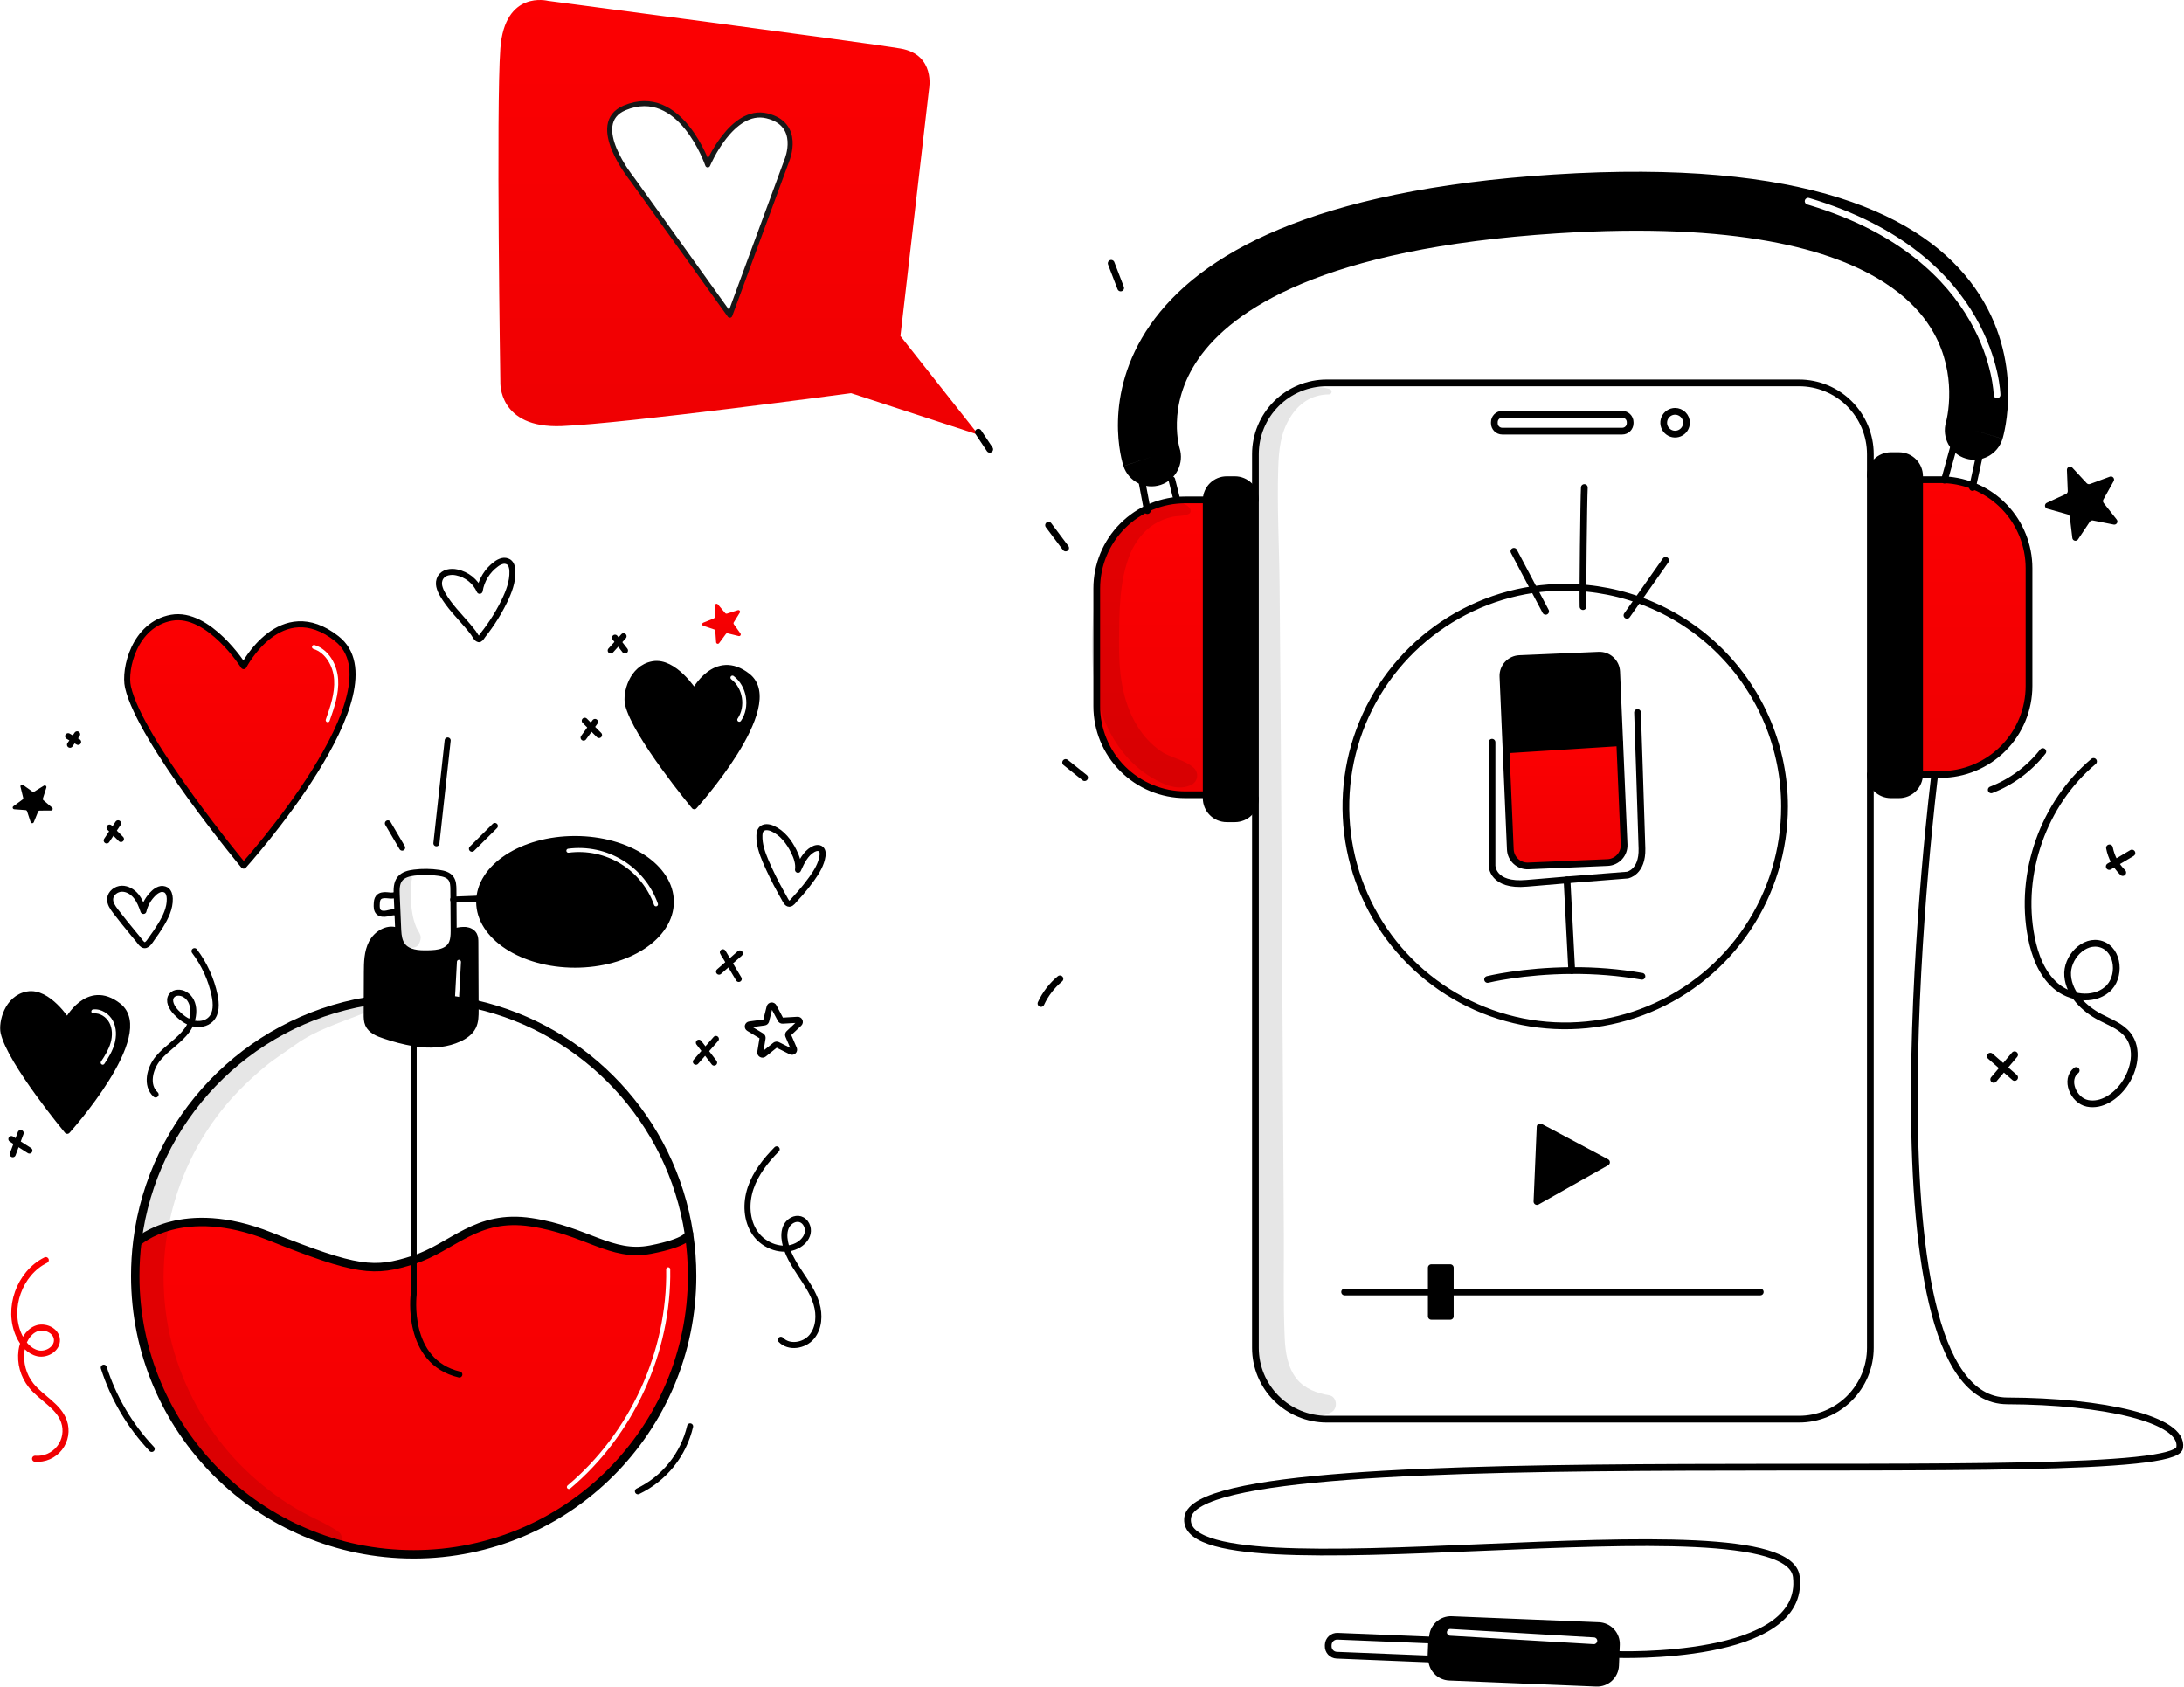
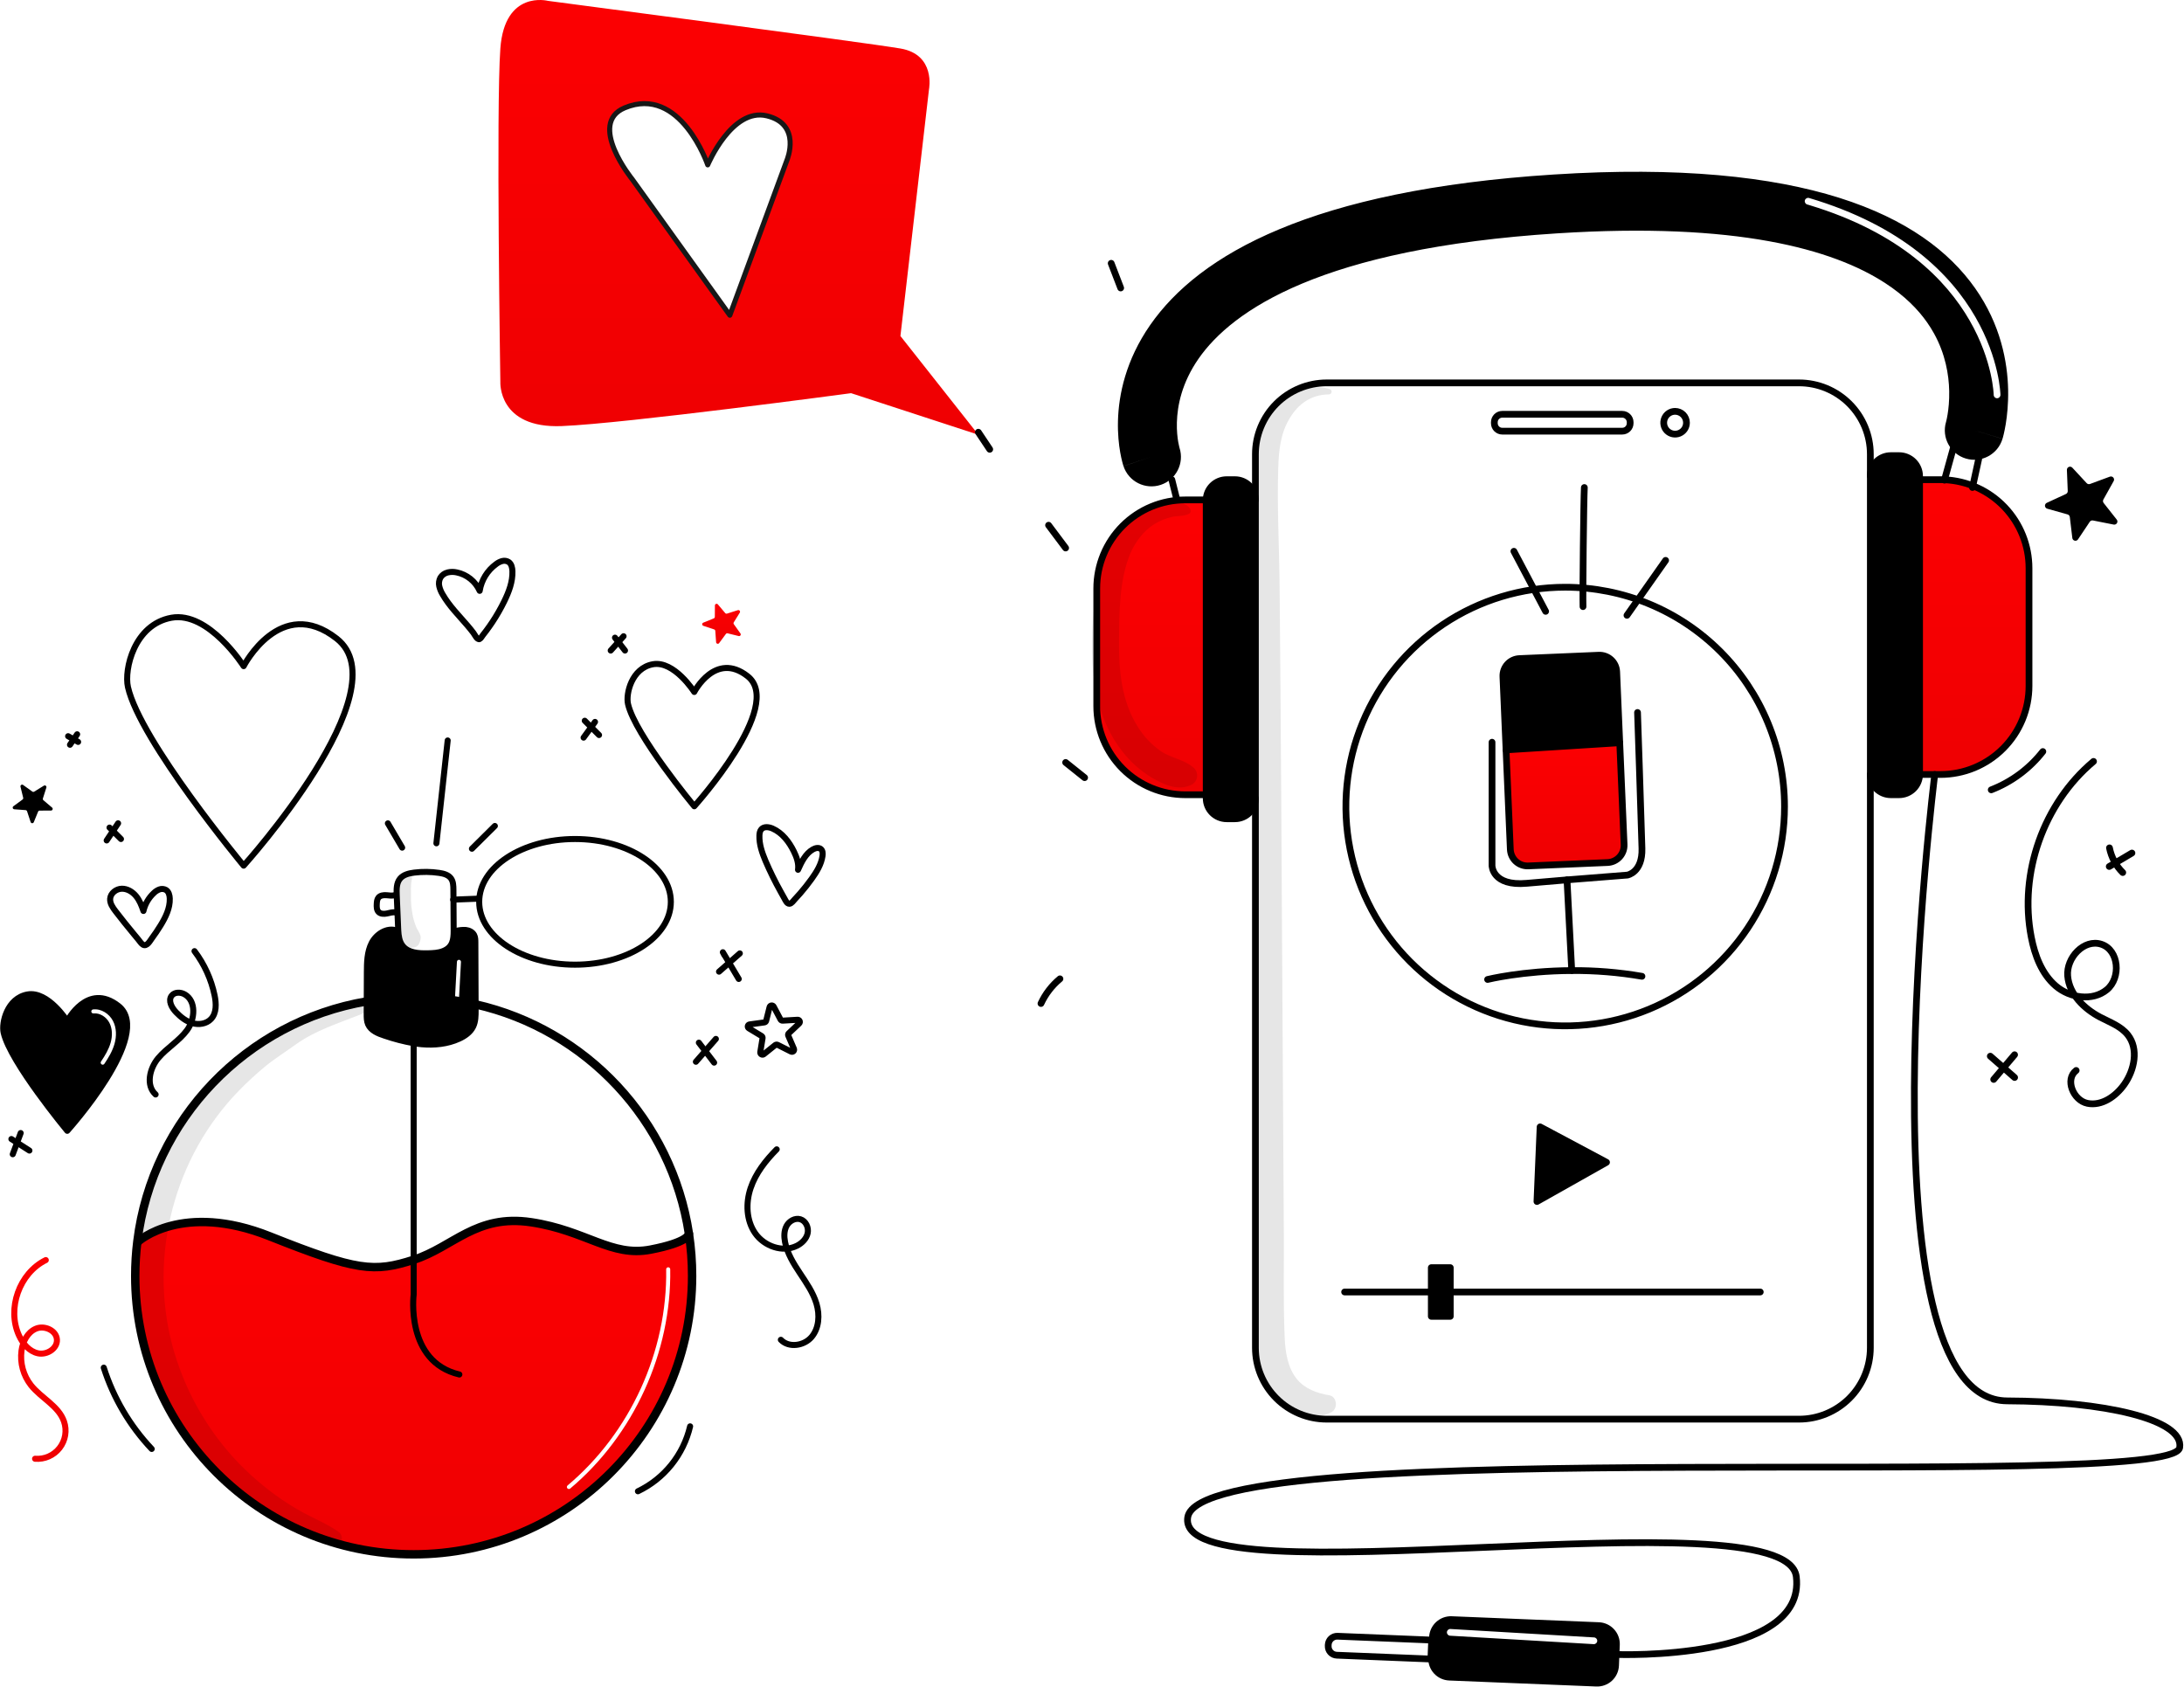
<svg xmlns="http://www.w3.org/2000/svg" width="1297" height="1002" viewBox="0 0 1297 1002" fill="none">
  <path d="M534.731 199.537L581.024 258.167L505.424 233.48C505.424 233.48 371.716 251.48 333.653 253.02C295.59 254.56 297.141 226.792 297.141 226.792C297.141 226.792 294.573 63.774 297.141 28.803C299.709 -6.168 325.424 0.51 325.424 0.51C325.424 0.51 513.653 25.197 534.734 28.803C555.815 32.409 551.706 52.966 551.706 52.966L534.731 199.537ZM467.369 95.018C467.369 95.018 476.232 73.795 455.413 68.79C434.594 63.785 420.29 97.914 420.29 97.914C420.29 97.914 404.061 50.214 370.97 64.047C348.57 73.413 375.483 106.482 375.483 106.482L433.425 187.199L467.369 95.018Z" fill="url(#paint0_linear_2010_6274)" />
  <path d="M420.29 97.912C420.29 97.912 434.584 63.772 455.413 68.787C476.242 73.803 467.369 95.016 467.369 95.016L433.425 187.197L375.483 106.48C375.483 106.48 348.567 73.411 370.97 64.045C404.061 50.21 420.29 97.912 420.29 97.912Z" stroke="#171717" stroke-width="3" stroke-linecap="round" stroke-linejoin="round" />
  <path fill-rule="evenodd" clip-rule="evenodd" d="M266.902 737.871C260.203 741.724 253.483 745.588 245.663 748.1C222.201 755.638 212.21 754.883 160.205 734.16C108.199 713.437 82.163 737.171 82.163 737.171L81.586 737.099C80.736 743.921 80.311 750.79 80.312 757.665C80.312 848.985 154.341 923.015 245.661 923.015C336.982 923.015 411.012 848.985 411.012 757.665C411.016 749.295 410.387 740.937 409.13 732.662C409.13 733.151 408.538 737.781 386.33 742.072C372.933 744.66 362.426 740.611 349.778 735.737C340.267 732.072 329.545 727.941 315.473 725.813C293.615 722.508 280.3 730.166 266.902 737.871ZM398.02 753.737C398.009 753.074 397.463 752.545 396.799 752.556C396.136 752.566 395.607 753.113 395.618 753.776C396.406 802.368 374.286 850.856 337.075 882.111C336.567 882.538 336.501 883.296 336.928 883.804C337.355 884.312 338.112 884.377 338.621 883.951C376.385 852.23 398.819 803.052 398.02 753.737Z" fill="url(#paint1_linear_2010_6274)" />
-   <path fill-rule="evenodd" clip-rule="evenodd" d="M144.693 514.045C144.693 514.045 238.856 409.712 199.951 379.216C166.572 353.037 144.696 395.572 144.696 395.572C144.696 395.572 123.919 362.858 101.816 366.835C79.712 370.813 73.609 397.523 75.988 408.023C83.244 440.041 144.693 514.045 144.693 514.045ZM186.834 383.049C186.201 382.852 185.527 383.204 185.33 383.838C185.132 384.471 185.484 385.145 186.118 385.342C193.381 387.612 197.907 395.615 198.418 403.587C198.93 411.571 196.248 419.416 193.493 427.27C193.274 427.897 193.603 428.582 194.229 428.801C194.855 429.021 195.541 428.691 195.76 428.065C198.487 420.289 201.364 411.985 200.816 403.433C200.267 394.87 195.38 385.72 186.834 383.049Z" fill="url(#paint2_linear_2010_6274)" />
  <path d="M282.454 599.8C282.47 603.172 282.446 606.687 280.948 609.707C279.283 613.055 275.999 615.321 272.596 616.866C265.732 619.998 257.964 620.774 250.452 620.102C248.851 619.958 247.249 619.749 245.663 619.493V592.313C258.037 592.304 270.372 593.682 282.438 596.42C282.446 597.55 282.446 598.671 282.454 599.8Z" fill="black" />
  <path d="M245.663 592.313V619.493C239.818 618.449 234.062 616.958 228.445 615.032C224.537 613.759 220.244 612.029 218.603 608.265C217.778 606.367 217.77 604.229 217.778 602.164C217.786 599.657 217.796 597.154 217.81 594.655C227.012 593.094 236.33 592.31 245.663 592.313Z" fill="black" />
  <path d="M409.132 732.661C410.389 740.936 411.018 749.293 411.014 757.663C411.014 848.983 336.984 923.014 245.663 923.014C154.343 923.014 80.312 848.983 80.312 757.663C80.311 750.788 80.736 743.919 81.586 737.097C90.564 664.661 146.399 606.76 217.81 594.651C239.262 591.021 261.217 591.622 282.439 596.421C348.092 611.325 398.905 665.31 409.132 732.62" stroke="black" stroke-width="5" stroke-linecap="round" stroke-linejoin="round" />
  <path d="M144.696 514.048C144.696 514.048 238.86 409.714 199.954 379.218C166.572 353.037 144.696 395.573 144.696 395.573C144.696 395.573 123.919 362.854 101.816 366.836C79.713 370.818 73.609 397.525 75.988 408.024C83.244 440.042 144.696 514.048 144.696 514.048Z" stroke="black" stroke-width="3.583" stroke-linecap="round" stroke-linejoin="round" />
  <path d="M398.385 535.549C398.385 556.155 372.907 572.861 341.484 572.861C310.061 572.861 284.576 556.155 284.576 535.549C284.576 514.943 310.054 498.238 341.484 498.238C372.915 498.238 398.385 514.944 398.385 535.549Z" stroke="black" stroke-width="3.583" stroke-linecap="round" stroke-linejoin="round" />
  <path d="M82.163 737.17C82.163 737.17 108.199 713.435 160.205 734.159C212.21 754.882 222.198 755.637 245.663 748.104C269.128 740.572 282.686 720.859 315.472 725.817C348.259 730.774 362.86 746.603 386.331 742.07C408.538 737.779 409.131 733.149 409.131 732.66V732.62" stroke="black" stroke-width="5" stroke-linecap="round" stroke-linejoin="round" />
  <path d="M245.663 578.793V768.73C245.663 768.73 240.577 808.588 272.796 816.22" stroke="black" stroke-width="3.583" stroke-linecap="round" stroke-linejoin="round" />
  <path d="M39.942 671.511C39.942 671.511 91.725 614.139 70.326 597.359C51.971 582.967 39.942 606.36 39.942 606.36C39.942 606.36 28.514 588.365 16.357 590.551C4.199 592.738 0.852 607.425 2.158 613.207C6.146 630.813 39.942 671.511 39.942 671.511Z" stroke="black" stroke-width="3.583" stroke-linecap="round" stroke-linejoin="round" />
  <path d="M412.303 478.784C412.303 478.784 466.239 419.017 443.96 401.542C424.836 386.55 412.303 410.912 412.303 410.912C412.303 410.912 400.402 392.172 387.74 394.454C375.079 396.737 371.588 412.033 372.949 418.047C377.098 436.387 412.303 478.784 412.303 478.784Z" stroke="black" stroke-width="3.583" stroke-linecap="round" stroke-linejoin="round" />
  <path d="M269.305 534.233C269.288 532.271 269.28 530.309 269.264 528.347C269.248 525.976 269.177 523.43 267.75 521.531C266.173 519.45 263.386 518.744 260.807 518.36C255.898 517.637 250.914 517.578 245.99 518.184C242.874 518.577 239.527 519.377 237.542 521.812C235.412 524.422 235.452 528.123 235.598 531.486C235.742 534.923 235.889 538.358 236.038 541.793C236.166 544.9 236.297 548.011 236.431 551.123C236.447 551.579 236.471 552.052 236.498 552.516C236.683 555.776 237.123 559.123 239.117 561.662C242.416 565.85 248.535 566.221 253.867 566.114C257.047 566.047 260.304 565.939 263.254 564.737C268.892 562.447 269.412 557.906 269.422 552.853C269.422 552.044 269.414 551.227 269.406 550.402L269.305 534.233Z" stroke="black" stroke-width="3.583" stroke-linecap="round" stroke-linejoin="round" />
  <path d="M234.62 531.527C232.994 532.088 231.224 531.736 229.511 531.608C227.797 531.48 225.859 531.688 224.77 533.009C223.913 534.05 223.809 535.5 223.745 536.837C223.665 538.479 223.657 540.32 224.786 541.522C225.987 542.796 228.004 542.811 229.727 542.475C231.45 542.139 233.187 541.514 234.909 541.842" stroke="black" stroke-width="3.583" stroke-linecap="round" stroke-linejoin="round" />
  <path d="M269.113 534.24C269.18 534.24 269.241 534.232 269.305 534.232L283.544 533.68" stroke="black" stroke-width="3.583" stroke-linecap="round" stroke-linejoin="round" />
  <path d="M235.525 552.551C229.847 550.607 223.512 554.593 220.749 559.926C217.986 565.259 217.898 571.515 217.874 577.521C217.85 583.231 217.828 588.94 217.807 594.651C217.791 597.15 217.781 599.652 217.775 602.161C217.767 604.226 217.775 606.365 218.6 608.262C220.242 612.026 224.535 613.756 228.443 615.029C234.06 616.954 239.816 618.445 245.661 619.489C247.247 619.745 248.848 619.954 250.45 620.098C257.959 620.769 265.73 619.994 272.593 616.862C275.997 615.317 279.28 613.051 280.946 609.703C282.444 606.686 282.468 603.168 282.452 599.797C282.444 598.667 282.444 597.546 282.436 596.417C282.387 584.139 282.34 571.86 282.291 559.578C282.283 558.097 282.259 556.561 281.579 555.253C280.65 553.476 278.639 552.483 276.654 552.258C274.654 552.136 272.646 552.339 270.711 552.862" stroke="black" stroke-width="3.583" stroke-linecap="round" stroke-linejoin="round" />
-   <path fill-rule="evenodd" clip-rule="evenodd" d="M412.303 478.79C412.303 478.79 466.24 419.023 443.961 401.548C424.836 386.557 412.301 410.919 412.301 410.919C412.301 410.919 400.4 392.189 387.739 394.461C375.078 396.733 371.586 412.04 372.948 418.054C377.098 436.393 412.303 478.79 412.303 478.79ZM435.703 401.456C435.174 401.055 434.42 401.159 434.02 401.688C433.619 402.216 433.723 402.97 434.251 403.37C441.163 408.61 442.94 419.574 438.037 426.729C437.662 427.276 437.802 428.024 438.349 428.399C438.896 428.774 439.644 428.635 440.018 428.088C445.647 419.875 443.637 407.47 435.703 401.456Z" fill="black" />
-   <path fill-rule="evenodd" clip-rule="evenodd" d="M398.385 535.549C398.385 514.944 372.91 498.238 341.484 498.238C310.051 498.238 284.576 514.943 284.576 535.549C284.576 556.155 310.061 572.861 341.484 572.861C372.907 572.861 398.385 556.155 398.385 535.549ZM337.702 506.372C348.437 504.957 359.332 507.269 368.566 512.923C377.8 518.577 384.813 527.229 388.434 537.433C388.656 538.059 389.342 538.385 389.967 538.164C390.593 537.942 390.919 537.256 390.697 536.63C386.894 525.907 379.523 516.815 369.82 510.874C360.117 504.934 348.668 502.503 337.388 503.99C336.731 504.077 336.268 504.68 336.354 505.338C336.441 505.995 337.044 506.459 337.702 506.372Z" fill="black" />
  <path fill-rule="evenodd" clip-rule="evenodd" d="M217.81 594.651C227.013 593.091 236.33 592.308 245.664 592.312C253.854 592.306 262.028 592.907 270.118 594.108L271.363 571.099C271.398 570.437 271.964 569.929 272.626 569.965C273.289 570.001 273.797 570.567 273.762 571.229L272.503 594.481C275.833 595.024 279.147 595.671 282.442 596.418C282.394 584.135 282.346 571.856 282.298 559.58C282.29 558.098 282.266 556.56 281.585 555.255C280.656 553.477 278.646 552.484 276.66 552.26C274.66 552.137 272.653 552.341 270.718 552.863L269.42 552.855C269.411 557.908 268.891 562.449 263.252 564.74C260.302 565.941 257.045 566.05 253.866 566.117C248.533 566.223 242.415 565.853 239.116 561.664C237.122 559.126 236.681 555.778 236.497 552.518L235.528 552.551C229.85 550.606 223.515 554.6 220.752 559.926C217.989 565.251 217.901 571.514 217.877 577.521C217.849 583.23 217.826 588.94 217.81 594.651Z" fill="black" />
  <path fill-rule="evenodd" clip-rule="evenodd" d="M39.942 671.51C39.942 671.51 91.725 614.135 70.326 597.357C51.971 582.964 39.942 606.361 39.942 606.361C39.942 606.361 28.514 588.358 16.357 590.553C4.2 592.747 0.852 607.426 2.158 613.208C6.146 630.813 39.942 671.51 39.942 671.51ZM67.082 606.24C64.887 602.05 60.198 598.895 55.291 599.428C54.631 599.499 54.155 600.092 54.226 600.752C54.298 601.411 54.891 601.887 55.55 601.816C59.279 601.411 63.119 603.85 64.954 607.354C66.786 610.854 66.832 615.182 65.711 619.163C64.587 623.15 62.404 626.8 59.994 630.386C59.623 630.936 59.77 631.683 60.321 632.053C60.871 632.423 61.617 632.277 61.987 631.726C64.423 628.102 66.79 624.188 68.022 619.815C69.257 615.435 69.279 610.437 67.082 606.24Z" fill="black" />
  <path d="M90.09 860.434C77.102 846.685 67.373 830.188 61.626 812.168" stroke="black" stroke-width="3.583" stroke-linecap="round" stroke-linejoin="round" />
  <path d="M378.839 885.571C386.558 881.87 393.349 876.486 398.713 869.815C404.077 863.143 407.877 855.353 409.833 847.02" stroke="black" stroke-width="3.583" stroke-linecap="round" stroke-linejoin="round" />
  <path d="M461.251 682.523C454.693 689.172 448.736 696.72 445.758 705.571C442.779 714.422 443.165 724.783 448.527 732.429C453.888 740.076 464.789 743.965 473.161 739.829C476.232 738.312 478.924 735.653 479.637 732.302C480.349 728.952 478.564 725.011 475.279 724.03C472.15 723.095 468.684 725.093 467.124 727.962C465.565 730.831 465.576 734.311 466.193 737.518C467.499 744.302 471.251 750.332 475.073 756.09C478.896 761.847 482.918 767.627 484.894 774.247C486.87 780.867 486.45 788.632 482.007 793.922C477.564 799.212 468.491 800.614 463.72 795.617" stroke="black" stroke-width="3.583" stroke-linecap="round" stroke-linejoin="round" />
  <path d="M424.093 631.026L415.029 619.172" stroke="black" stroke-width="3.583" stroke-linecap="round" stroke-linejoin="round" />
  <path d="M413.261 630.511L425.135 616.945" stroke="black" stroke-width="3.583" stroke-linecap="round" stroke-linejoin="round" />
  <path d="M438.713 581.337L429.282 565.473L430.205 567.22" stroke="black" stroke-width="3.583" stroke-linecap="round" stroke-linejoin="round" />
  <path d="M427.007 577.002L439.355 566.16" stroke="black" stroke-width="3.583" stroke-linecap="round" stroke-linejoin="round" />
  <path d="M17.463 683.247L6.762 676.402" stroke="black" stroke-width="3.583" stroke-linecap="round" stroke-linejoin="round" />
  <path d="M7.578 685.424L12.283 672.844" stroke="black" stroke-width="3.583" stroke-linecap="round" stroke-linejoin="round" />
  <path d="M115.511 564.824C121.385 572.601 125.463 581.582 127.451 591.123C128.456 595.969 128.686 601.636 125.256 605.203C122.532 608.034 118.077 608.684 114.299 607.606C110.521 606.528 107.326 603.98 104.598 601.155C102.005 598.473 99.674 594.229 101.948 591.273C103.692 589.008 107.285 589.076 109.752 590.519C116.645 594.552 115.832 605.257 111.115 611.701C106.398 618.145 99.11 622.256 93.962 628.358C88.814 634.459 86.487 644.583 92.411 649.938" stroke="black" stroke-width="3.583" stroke-linecap="round" stroke-linejoin="round" />
  <path d="M280.263 504.005L293.881 490.488" stroke="black" stroke-width="3.583" stroke-linecap="round" stroke-linejoin="round" />
  <path d="M259.168 500.777L265.866 439.715" stroke="black" stroke-width="3.583" stroke-linecap="round" stroke-linejoin="round" />
  <path d="M238.829 503.352L230.353 488.938" stroke="black" stroke-width="3.583" stroke-linecap="round" stroke-linejoin="round" />
  <path d="M355.746 436.485L347.268 428.004" stroke="black" stroke-width="3.583" stroke-linecap="round" stroke-linejoin="round" />
  <path d="M346.572 438.031L353.355 428.703" stroke="black" stroke-width="3.583" stroke-linecap="round" stroke-linejoin="round" />
  <path d="M371.159 386.307L365.223 378.676" stroke="black" stroke-width="3.583" stroke-linecap="round" stroke-linejoin="round" />
  <path d="M362.679 386.307L370.311 377.828" stroke="black" stroke-width="3.583" stroke-linecap="round" stroke-linejoin="round" />
  <path d="M71.831 498.236L65.046 491.453" stroke="black" stroke-width="3.583" stroke-linecap="round" stroke-linejoin="round" />
  <path d="M63.352 499.082L70.136 488.906" stroke="black" stroke-width="3.583" stroke-linecap="round" stroke-linejoin="round" />
  <path d="M46.393 440.575L40.457 437.184" stroke="black" stroke-width="3.583" stroke-linecap="round" stroke-linejoin="round" />
  <path d="M41.566 442.259L45.815 436.047" stroke="black" stroke-width="3.583" stroke-linecap="round" stroke-linejoin="round" />
  <path d="M482.04 521.853C484.987 517.747 487.734 513.285 488.46 508.284C488.669 506.849 488.622 505.179 487.534 504.221C486.26 503.098 484.242 503.557 482.763 504.397C478.338 506.909 475.996 511.859 473.921 516.504C474.447 512.75 473.112 508.986 471.434 505.588C468.637 499.924 464.558 494.555 458.777 492.008C456.607 491.051 453.731 490.667 452.147 492.433C451.246 493.438 451.033 494.876 450.992 496.225C450.831 501.44 452.614 506.51 454.641 511.317C457.31 517.525 460.296 523.592 463.586 529.494C464.38 530.943 465.184 532.387 465.999 533.826C466.573 534.844 467.357 536.67 468.767 536.683C470.041 536.694 471.239 534.85 472.027 534.013C473.128 532.845 474.204 531.654 475.258 530.44C477.648 527.687 479.909 524.824 482.04 521.853Z" stroke="black" stroke-width="3.583" stroke-linecap="round" stroke-linejoin="round" />
  <path d="M299.477 357.049C302.211 351.463 304.506 345.441 304.313 339.225C304.25 337.168 303.77 334.882 302.067 333.727C301.498 333.376 300.863 333.146 300.201 333.05C299.539 332.955 298.864 332.996 298.219 333.172C296.931 333.531 295.724 334.137 294.666 334.955C289.424 338.752 285.899 344.471 284.864 350.86C283.621 348.085 281.737 345.646 279.366 343.742C276.996 341.838 274.207 340.525 271.229 339.911C269.45 339.512 267.604 339.522 265.829 339.941C264.043 340.373 262.498 341.491 261.528 343.052C260.701 344.621 260.466 346.436 260.869 348.163C261.275 349.876 261.954 351.511 262.88 353.008C266.773 359.8 272.374 365.353 277.429 371.254C278.718 372.759 279.977 374.289 281.17 375.873C281.892 376.832 283.397 380.092 284.784 379.515C285.506 379.214 286.326 377.705 286.812 377.094C287.453 376.289 288.083 375.474 288.701 374.649C289.979 372.944 291.208 371.204 292.388 369.427C295.018 365.459 297.385 361.325 299.477 357.049Z" stroke="black" stroke-width="3.583" stroke-linecap="round" stroke-linejoin="round" />
  <path d="M95.319 549.626C98.32 544.747 101 539.337 100.822 533.612C100.762 531.677 100.232 529.539 98.599 528.497C98.009 528.158 97.351 527.953 96.672 527.897C95.994 527.841 95.311 527.935 94.673 528.173C93.399 528.658 92.244 529.409 91.285 530.377C88.251 533.225 86.128 536.906 85.183 540.958C84.125 537.827 82.897 534.681 80.799 532.127C78.7 529.572 75.584 527.665 72.28 527.757C68.976 527.85 65.688 530.372 65.418 533.667C65.193 536.403 66.911 538.878 68.577 541.059C72.069 545.636 75.692 550.11 79.359 554.551C80.276 555.661 81.195 556.769 82.117 557.874C82.941 558.863 83.793 560.311 84.909 560.982C87.198 562.358 89.078 558.722 90.166 557.251C91.991 554.784 93.709 552.242 95.319 549.626Z" stroke="black" stroke-width="3.583" stroke-linecap="round" stroke-linejoin="round" />
  <path d="M25.781 475.211L30.937 479.577C31.093 479.708 31.205 479.884 31.257 480.082C31.31 480.279 31.301 480.487 31.231 480.679C31.161 480.871 31.035 481.036 30.867 481.154C30.701 481.272 30.502 481.335 30.298 481.336L23.541 481.37C23.344 481.371 23.152 481.431 22.989 481.54C22.825 481.651 22.699 481.807 22.623 481.99L20.064 488.242C19.987 488.431 19.853 488.591 19.682 488.702C19.511 488.812 19.309 488.868 19.106 488.861C18.902 488.853 18.705 488.783 18.542 488.661C18.379 488.539 18.257 488.369 18.193 488.175L16.073 481.761C16.012 481.574 15.896 481.41 15.741 481.288C15.586 481.167 15.398 481.094 15.201 481.079L8.465 480.578C8.262 480.562 8.068 480.485 7.91 480.356C7.751 480.228 7.637 480.053 7.58 479.858C7.524 479.662 7.529 479.453 7.595 479.26C7.661 479.067 7.784 478.899 7.948 478.778L13.393 474.78C13.553 474.663 13.674 474.501 13.741 474.316C13.808 474.131 13.819 473.929 13.772 473.738L12.168 467.176C12.119 466.977 12.133 466.77 12.207 466.579C12.28 466.389 12.41 466.226 12.579 466.112C12.748 465.998 12.947 465.938 13.151 465.942C13.355 465.944 13.553 466.009 13.719 466.129L19.205 470.072C19.365 470.186 19.555 470.252 19.753 470.259C19.95 470.265 20.144 470.214 20.312 470.11L26.058 466.557C26.231 466.45 26.433 466.398 26.637 466.41C26.841 466.42 27.036 466.493 27.197 466.619C27.357 466.745 27.476 466.916 27.536 467.111C27.596 467.306 27.595 467.514 27.533 467.709L25.478 474.145C25.417 474.333 25.414 474.534 25.468 474.724C25.523 474.914 25.631 475.083 25.781 475.211Z" fill="black" />
  <path d="M468.109 614.983L471.508 622.875C471.604 623.118 471.623 623.385 471.56 623.639C471.499 623.893 471.36 624.121 471.162 624.293C470.965 624.465 470.72 624.571 470.459 624.598C470.199 624.624 469.938 624.569 469.71 624.441L461.811 620.467C461.582 620.351 461.325 620.302 461.07 620.327C460.815 620.351 460.571 620.449 460.37 620.607L453.644 626.005C453.44 626.171 453.191 626.272 452.929 626.296C452.667 626.319 452.404 626.264 452.174 626.137C451.943 626.009 451.756 625.817 451.636 625.583C451.516 625.349 451.468 625.085 451.499 624.823L452.864 616.469C452.902 616.22 452.864 615.965 452.755 615.738C452.646 615.511 452.472 615.322 452.254 615.196L444.698 610.637C444.47 610.508 444.29 610.311 444.182 610.073C444.073 609.836 444.044 609.57 444.097 609.315C444.15 609.059 444.282 608.827 444.476 608.652C444.669 608.477 444.913 608.368 445.172 608.34L453.914 607.149C454.165 607.121 454.401 607.017 454.592 606.853C454.783 606.688 454.919 606.47 454.985 606.227L457.04 598.016C457.116 597.764 457.265 597.541 457.467 597.375C457.67 597.209 457.917 597.106 458.179 597.081C458.439 597.055 458.702 597.107 458.934 597.232C459.164 597.356 459.353 597.546 459.476 597.778L463.513 605.398C463.636 605.622 463.821 605.808 464.045 605.932C464.27 606.056 464.525 606.114 464.781 606.097L473.608 605.577C473.868 605.549 474.13 605.603 474.358 605.73C474.587 605.857 474.77 606.052 474.883 606.288C474.996 606.523 475.033 606.789 474.99 607.046C474.946 607.304 474.823 607.542 474.639 607.727L468.392 613.627C468.21 613.796 468.086 614.018 468.035 614.26C467.984 614.503 468.01 614.756 468.109 614.983Z" stroke="black" stroke-width="3.583" stroke-miterlimit="10" />
  <path d="M435.797 370.664L439.728 376.159C439.847 376.325 439.912 376.523 439.914 376.726C439.917 376.931 439.858 377.131 439.743 377.299C439.629 377.468 439.465 377.598 439.275 377.671C439.084 377.744 438.877 377.757 438.678 377.708L432.122 376.089C431.931 376.042 431.73 376.053 431.544 376.119C431.359 376.186 431.197 376.307 431.08 376.465L427.069 381.902C426.948 382.066 426.78 382.189 426.586 382.254C426.393 382.319 426.185 382.324 425.989 382.268C425.793 382.211 425.62 382.096 425.491 381.937C425.363 381.779 425.286 381.585 425.271 381.381L424.784 374.643C424.769 374.447 424.697 374.259 424.576 374.104C424.455 373.949 424.291 373.833 424.104 373.771L417.694 371.637C417.501 371.572 417.332 371.45 417.21 371.287C417.088 371.123 417.019 370.926 417.012 370.723C417.006 370.519 417.062 370.318 417.173 370.147C417.284 369.976 417.445 369.843 417.633 369.766L423.892 367.218C424.075 367.144 424.231 367.017 424.342 366.854C424.452 366.691 424.512 366.499 424.513 366.302L424.563 359.546C424.564 359.342 424.628 359.143 424.746 358.976C424.864 358.81 425.03 358.683 425.221 358.614C425.413 358.545 425.622 358.536 425.819 358.589C426.016 358.642 426.192 358.754 426.323 358.91L430.681 364.073C430.808 364.223 430.977 364.333 431.166 364.388C431.356 364.442 431.557 364.44 431.745 364.38L438.185 362.34C438.38 362.279 438.588 362.278 438.782 362.339C438.977 362.399 439.148 362.518 439.273 362.678C439.398 362.839 439.471 363.034 439.482 363.237C439.493 363.44 439.442 363.642 439.335 363.815L435.768 369.553C435.662 369.72 435.608 369.915 435.614 370.113C435.618 370.311 435.683 370.503 435.797 370.664Z" fill="url(#paint3_linear_2010_6274)" />
  <path d="M27.194 748.285C11.481 756.031 3.984 777.11 11.277 793.038C13.504 797.901 17.311 802.5 22.541 803.642C27.771 804.783 34.084 800.889 33.81 795.547C33.529 790.074 26.451 786.894 21.391 789C16.33 791.105 13.501 796.689 12.766 802.12C12.298 805.732 12.553 809.402 13.516 812.914C14.479 816.427 16.132 819.713 18.378 822.58C24.471 830.277 34.804 834.85 38.007 844.127C38.915 846.757 39.153 849.571 38.699 852.316C38.245 855.06 37.114 857.648 35.408 859.846C33.703 862.043 31.476 863.78 28.929 864.9C26.383 866.02 23.597 866.487 20.825 866.259" stroke="url(#paint4_linear_2010_6274)" stroke-width="3.583" stroke-linecap="round" stroke-linejoin="round" />
  <g opacity="0.1">
    <path d="M239.614 520.805C238.201 524.22 236.379 527.848 235.793 531.506C235.183 535.066 234.99 538.684 235.216 542.289C235.531 545.942 236.16 549.562 237.093 553.108C238.106 557.078 238.87 561.536 243.407 562.682C245.276 563.152 247.982 562.414 248.838 560.47C249.55 558.856 250.161 557.301 249.669 555.508C249.199 553.804 247.992 552.369 247.279 550.766C246.049 547.821 245.198 544.731 244.748 541.57C244.251 538.614 244.017 535.62 244.051 532.622C244.094 529.008 243.771 525.739 244.587 522.174C245.349 518.854 240.856 517.808 239.617 520.803L239.614 520.805Z" fill="black" />
  </g>
  <g opacity="0.1">
    <path d="M213.991 596.056C200.325 597.583 187.386 602.808 175.089 608.789C168.787 611.857 162.712 614.877 156.817 618.721C150.977 622.525 145.373 626.678 140.035 631.159C118.369 649.378 101.908 673.657 92.178 700.16C71.542 756.373 82.376 823.08 122.265 868.194C132.496 879.874 144.206 890.17 157.1 898.822C163.392 903.003 169.935 906.793 176.692 910.17C183.938 913.78 191.031 916.802 199.194 917.225C203.502 917.448 204.141 911.91 201.205 909.787C196 906.019 190.331 903.479 184.607 900.607C178.744 897.69 173.084 894.379 167.667 890.699C157.154 883.523 147.492 875.174 138.868 865.813C121.547 846.773 109.025 823.87 102.345 799.012C88.195 745.552 103.418 687.051 142.042 647.511C146.999 642.431 152.23 637.626 157.711 633.117C163.36 628.477 169.517 624.681 175.411 620.4C187.144 611.885 201.492 607.483 214.814 602.166C217.751 600.995 217.793 595.63 213.987 596.055L213.991 596.056Z" fill="black" />
  </g>
  <path fill-rule="evenodd" clip-rule="evenodd" d="M953.603 966.352C952.298 965.749 950.888 965.409 949.452 965.352L862.082 961.786C859.183 961.67 856.357 962.709 854.223 964.675C852.09 966.641 850.824 969.373 850.703 972.271L850.203 984.565C850.084 987.464 851.123 990.292 853.089 992.426C855.055 994.559 857.788 995.825 860.687 995.944L948.058 999.51C950.957 999.628 953.784 998.59 955.918 996.624C958.052 994.657 959.317 991.924 959.436 989.025L959.936 976.731C959.997 975.295 959.773 973.861 959.278 972.512C958.784 971.163 958.028 969.924 957.054 968.867C956.08 967.81 954.907 966.955 953.603 966.352ZM861.383 967.355C860.28 967.29 859.334 968.132 859.269 969.234C859.204 970.337 860.046 971.283 861.148 971.348L946.429 976.357C947.532 976.422 948.479 975.58 948.543 974.478C948.608 973.375 947.767 972.429 946.664 972.364L861.383 967.355Z" fill="black" />
  <path fill-rule="evenodd" clip-rule="evenodd" d="M1119.58 168.133C1131.09 175.624 1138.97 183.676 1144.35 191.328C1145.91 193.531 1147.28 195.746 1148.51 197.958C1155.31 210.234 1157.36 222.44 1157.56 232.237C1157.68 238.02 1157.14 242.849 1156.6 246.145C1156.33 247.785 1156.06 249.021 1155.88 249.778C1155.79 250.155 1155.73 250.411 1155.69 250.535C1155.68 250.569 1155.68 250.593 1155.67 250.607C1152.96 259.831 1158.21 269.526 1167.43 272.297C1176.68 275.08 1186.44 269.832 1189.22 260.577L1172.46 255.538C1189.22 260.577 1189.23 260.562 1189.23 260.547L1189.24 260.513L1189.27 260.434C1189.28 260.377 1189.3 260.31 1189.32 260.234C1189.37 260.081 1189.42 259.891 1189.48 259.663C1189.6 259.209 1189.76 258.606 1189.94 257.866C1190.29 256.386 1190.72 254.348 1191.14 251.833C1191.96 246.821 1192.72 239.821 1192.56 231.529C1192.22 214.94 1188.13 192.715 1172.97 171.18C1142.26 127.55 1071.92 94.097 922.702 103.635L923.819 121.099L922.702 103.635C778.934 112.826 712.157 151.148 683.045 193.02C668.502 213.939 664.327 234.48 663.921 249.936C663.719 257.615 664.444 264.027 665.255 268.639C665.662 270.95 666.094 272.827 666.45 274.206C666.628 274.897 666.788 275.464 666.918 275.902C666.983 276.12 667.04 276.307 667.088 276.46C667.112 276.536 667.133 276.604 667.153 276.664L667.18 276.747L667.192 276.784C667.197 276.801 667.203 276.818 683.816 271.316L667.203 276.818C670.241 285.993 680.142 290.968 689.317 287.929C698.438 284.909 703.408 275.106 700.481 265.977L700.48 265.972C700.461 265.909 700.41 265.733 700.337 265.451C700.192 264.887 699.961 263.908 699.726 262.573C699.254 259.89 698.778 255.842 698.909 250.856C699.168 240.98 701.793 227.368 711.783 213C731.737 184.299 784.962 147.512 924.935 138.564C1031.1 131.777 1088.54 147.917 1119.58 168.133ZM1074.35 117.577C1073.29 117.264 1072.18 117.868 1071.86 118.927C1071.55 119.986 1072.15 121.099 1073.21 121.413C1073.71 121.561 1074.21 121.71 1074.71 121.86C1128.58 138.17 1155.84 166.3 1169.67 190.284C1176.66 202.41 1180.24 213.52 1182.07 221.582C1182.99 225.613 1183.47 228.879 1183.72 231.124C1183.84 232.247 1183.91 233.114 1183.95 233.694C1183.96 233.983 1183.98 234.201 1183.98 234.343C1183.98 234.382 1183.98 234.416 1183.98 234.443C1183.99 234.466 1183.99 234.484 1183.99 234.499L1183.99 234.533V234.537V234.539C1184.01 235.643 1184.92 236.521 1186.02 236.5C1187.13 236.48 1188.01 235.569 1187.99 234.464L1185.99 234.501C1187.99 234.464 1187.99 234.463 1187.99 234.461V234.455L1187.99 234.439L1187.98 234.383C1187.98 234.337 1187.98 234.27 1187.98 234.185C1187.97 234.013 1187.96 233.765 1187.94 233.445C1187.9 232.804 1187.83 231.872 1187.69 230.682C1187.43 228.302 1186.93 224.887 1185.97 220.695C1184.07 212.313 1180.35 200.816 1173.13 188.286C1158.66 163.179 1130.19 134.103 1074.35 117.577Z" fill="black" />
  <path d="M1154.79 284.901C1168.31 285.519 1181.07 291.324 1190.41 301.109C1199.75 310.893 1204.97 323.902 1204.96 337.432V407.324C1204.96 414.231 1203.6 421.071 1200.96 427.452C1198.32 433.834 1194.44 439.632 1189.56 444.516C1184.67 449.4 1178.87 453.274 1172.49 455.917C1166.11 458.56 1159.27 459.92 1152.36 459.919H1139.96V284.848H1152.36C1153.19 284.848 1154 284.869 1154.79 284.901Z" fill="url(#paint5_linear_2010_6274)" />
  <path d="M1139.97 459.756V459.916C1139.93 463.119 1138.63 466.177 1136.35 468.427C1134.07 470.677 1130.99 471.939 1127.79 471.938H1122.9C1121.3 471.939 1119.72 471.624 1118.24 471.012C1116.77 470.4 1115.42 469.503 1114.29 468.372C1113.16 467.241 1112.27 465.898 1111.65 464.421C1111.04 462.943 1110.73 461.36 1110.73 459.76V282.748C1110.73 281.149 1111.04 279.565 1111.65 278.088C1112.27 276.61 1113.16 275.267 1114.29 274.137C1115.42 273.006 1116.77 272.109 1118.24 271.497C1119.72 270.885 1121.3 270.57 1122.9 270.57H1127.79C1129.39 270.57 1130.97 270.885 1132.45 271.497C1133.93 272.109 1135.27 273.006 1136.4 274.137C1137.53 275.267 1138.43 276.61 1139.04 278.088C1139.65 279.565 1139.97 281.149 1139.97 282.748V459.756Z" fill="black" />
  <path d="M964.492 501.538C964.607 504.25 963.641 506.896 961.807 508.896C959.973 510.895 957.42 512.085 954.709 512.204L907.596 514.216C906.253 514.274 904.912 514.067 903.649 513.607C902.387 513.147 901.227 512.442 900.237 511.534C899.246 510.625 898.445 509.531 897.877 508.312C897.31 507.094 896.988 505.776 896.931 504.433L894.397 445.314L961.905 441.066L964.492 501.538Z" fill="url(#paint6_linear_2010_6274)" />
  <path d="M960.094 398.87L961.904 441.065L894.396 445.313L892.533 401.766C892.418 399.053 893.385 396.406 895.221 394.405C897.058 392.405 899.613 391.216 902.326 391.1L949.426 389.088C950.769 389.029 952.11 389.236 953.373 389.696C954.636 390.156 955.796 390.86 956.786 391.769C957.777 392.677 958.579 393.772 959.147 394.99C959.714 396.209 960.036 397.527 960.094 398.87Z" fill="black" />
  <path d="M954.06 690.214L912.738 713.504L914.611 669.18L954.06 690.214Z" fill="black" />
  <path d="M861.271 767.227H849.998V781.693H861.271V767.227Z" fill="black" />
  <path d="M861.271 752.77H849.998V767.225H861.271V752.77Z" fill="black" />
  <path d="M745.555 297.025V474.041C745.553 477.269 744.269 480.364 741.986 482.646C739.702 484.927 736.606 486.209 733.378 486.208H728.492C725.263 486.209 722.167 484.927 719.883 482.646C717.6 480.364 716.316 477.269 716.315 474.041V296.865C716.356 293.663 717.658 290.606 719.937 288.357C722.216 286.108 725.289 284.847 728.492 284.848H733.378C734.977 284.847 736.56 285.162 738.038 285.774C739.515 286.386 740.858 287.283 741.989 288.414C743.119 289.544 744.016 290.887 744.628 292.364C745.24 293.842 745.555 295.425 745.555 297.025Z" fill="black" />
  <path d="M681.165 302.026C688.263 298.615 696.039 296.85 703.913 296.863H716.313V471.939H703.913C689.966 471.94 676.589 466.401 666.726 456.539C656.862 446.678 651.32 433.302 651.318 419.354V349.458C651.317 339.543 654.118 329.829 659.399 321.436C664.68 313.044 672.226 306.315 681.165 302.026Z" fill="url(#paint7_linear_2010_6274)" />
  <path d="M745.553 297.022V269.722C745.552 264.16 746.647 258.652 748.775 253.513C750.904 248.374 754.023 243.704 757.957 239.771C761.89 235.838 766.559 232.718 771.698 230.59C776.837 228.461 782.345 227.366 787.908 227.367H1068.37C1079.6 227.367 1090.38 231.83 1098.32 239.773C1106.26 247.716 1110.73 258.489 1110.73 269.722V282.748" stroke="black" stroke-width="4" stroke-linecap="round" stroke-linejoin="round" />
  <path d="M1110.73 459.758V800.395C1110.72 811.627 1106.26 822.399 1098.32 830.342C1090.38 838.285 1079.6 842.748 1068.37 842.75H787.908C776.675 842.75 765.902 838.287 757.959 830.344C750.016 822.401 745.553 811.628 745.553 800.395V474.04" stroke="black" stroke-width="4" stroke-linecap="round" stroke-linejoin="round" />
  <path d="M716.313 471.939H703.913C689.966 471.94 676.589 466.401 666.726 456.539C656.862 446.678 651.32 433.302 651.318 419.354V349.458C651.315 342.55 652.673 335.708 655.315 329.325C657.957 322.942 661.831 317.142 666.716 312.258C671.602 307.373 677.402 303.499 683.785 300.858C690.169 298.216 697.01 296.859 703.918 296.863H716.318" stroke="black" stroke-width="4" stroke-linecap="round" stroke-linejoin="round" />
  <path d="M745.555 474.041C745.553 477.269 744.269 480.364 741.986 482.646C739.702 484.927 736.606 486.209 733.378 486.208H728.492C725.263 486.209 722.167 484.927 719.883 482.646C717.6 480.364 716.316 477.269 716.315 474.041V296.865C716.356 293.663 717.658 290.606 719.937 288.357C722.216 286.108 725.289 284.847 728.492 284.848H733.378C734.977 284.847 736.56 285.162 738.038 285.774C739.515 286.386 740.858 287.283 741.989 288.414C743.119 289.544 744.016 290.887 744.628 292.364C745.24 293.842 745.555 295.425 745.555 297.025V474.041Z" stroke="black" stroke-width="4" stroke-linecap="round" stroke-linejoin="round" />
  <path d="M1139.97 284.848H1152.37C1153.19 284.848 1153.99 284.869 1154.79 284.901C1168.31 285.519 1181.06 291.324 1190.41 301.109C1199.75 310.893 1204.96 323.902 1204.96 337.432V407.324C1204.96 414.231 1203.6 421.071 1200.96 427.452C1198.31 433.834 1194.44 439.632 1189.55 444.516C1184.67 449.4 1178.87 453.274 1172.49 455.917C1166.11 458.56 1159.27 459.92 1152.36 459.919H1139.96" stroke="black" stroke-width="4" stroke-linecap="round" stroke-linejoin="round" />
  <path d="M1110.73 282.748C1110.73 281.149 1111.04 279.565 1111.65 278.088C1112.27 276.61 1113.16 275.267 1114.29 274.137C1115.42 273.006 1116.77 272.109 1118.24 271.497C1119.72 270.885 1121.3 270.57 1122.9 270.57H1127.79C1129.39 270.57 1130.97 270.885 1132.45 271.497C1133.93 272.109 1135.27 273.006 1136.4 274.137C1137.53 275.267 1138.43 276.61 1139.04 278.088C1139.65 279.565 1139.97 281.149 1139.97 282.748V459.916C1139.93 463.119 1138.63 466.177 1136.35 468.427C1134.07 470.677 1130.99 471.939 1127.79 471.938H1122.9C1121.3 471.939 1119.72 471.624 1118.24 471.012C1116.77 470.4 1115.42 469.503 1114.29 468.372C1113.16 467.241 1112.27 465.898 1111.65 464.421C1111.04 462.943 1110.73 461.36 1110.73 459.76V282.748Z" stroke="black" stroke-width="4" stroke-linecap="round" stroke-linejoin="round" />
  <path d="M695.908 284.848L698.92 296.865" stroke="black" stroke-width="4" stroke-linecap="round" stroke-linejoin="round" />
-   <path d="M677.928 284.848L681.164 302.028L681.388 303.22" stroke="black" stroke-width="4" stroke-linecap="round" stroke-linejoin="round" />
  <path d="M1175.07 272.57L1171.59 288.473L1171.37 289.494" stroke="black" stroke-width="4" stroke-linecap="round" stroke-linejoin="round" />
  <path d="M1159.94 266.312L1154.79 284.898L1154.73 285.132" stroke="black" stroke-width="4" stroke-linecap="round" stroke-linejoin="round" />
  <path d="M1148.98 459.918C1148.98 459.918 1102.34 831.605 1192 831.892C1249 832.084 1297.07 842.75 1294.44 859.653C1290.2 886.882 713.62 849.882 705.359 900.975C697.098 952.068 1060.76 885.945 1066.76 936.294C1072.77 986.643 960.073 982.502 960.073 982.502" stroke="black" stroke-width="4" stroke-linecap="round" stroke-linejoin="round" />
  <path d="M963.385 246.023H892.141C889.542 246.023 887.436 248.13 887.436 250.728V251.335C887.436 253.934 889.542 256.04 892.141 256.04H963.385C965.983 256.04 968.09 253.934 968.09 251.335V250.728C968.09 248.13 965.983 246.023 963.385 246.023Z" stroke="black" stroke-width="4" stroke-linecap="round" stroke-linejoin="round" />
  <path d="M1001.54 251.029C1001.54 252.368 1001.15 253.677 1000.41 254.79C999.663 255.904 998.607 256.772 997.37 257.284C996.134 257.797 994.773 257.932 993.46 257.671C992.148 257.41 990.942 256.766 989.995 255.819C989.049 254.873 988.404 253.667 988.143 252.354C987.883 251.041 988.017 249.68 988.53 248.444C989.043 247.207 989.911 246.151 991.024 245.408C992.137 244.665 993.446 244.269 994.785 244.27C996.577 244.272 998.295 244.984 999.563 246.252C1000.83 247.519 1001.54 249.237 1001.54 251.029Z" stroke="black" stroke-width="4" stroke-linecap="round" stroke-linejoin="round" />
  <path d="M798.522 767.227H849.999H861.271H1045.36" stroke="black" stroke-width="4" stroke-linecap="round" stroke-linejoin="round" />
  <path d="M861.27 767.225V781.691H849.998V767.225V752.77H861.27V767.225Z" stroke="black" stroke-width="4" stroke-linecap="round" stroke-linejoin="round" />
  <path d="M912.738 713.504L954.06 690.214L914.611 669.18L912.738 713.504Z" stroke="black" stroke-width="4" stroke-linecap="round" stroke-linejoin="round" />
  <path d="M1059.76 478.951C1059.76 504.71 1052.12 529.892 1037.81 551.311C1023.5 572.73 1003.16 589.424 979.364 599.283C955.566 609.141 929.378 611.722 904.114 606.697C878.849 601.673 855.641 589.269 837.426 571.055C819.211 552.841 806.805 529.635 801.779 504.37C796.753 479.106 799.331 452.919 809.188 429.12C819.045 405.32 835.738 384.979 857.155 370.667C878.573 356.355 903.754 348.716 929.514 348.715C946.617 348.714 963.553 352.082 979.355 358.627C995.157 365.172 1009.51 374.764 1021.61 386.858C1033.7 398.952 1043.3 413.309 1049.84 429.11C1056.39 444.911 1059.76 461.847 1059.76 478.951Z" stroke="black" stroke-width="4" stroke-linecap="round" stroke-linejoin="round" />
  <path d="M948.056 999.51L860.686 995.944C857.786 995.825 855.053 994.559 853.087 992.426C851.121 990.292 850.083 987.464 850.201 984.565L850.701 972.271C850.822 969.373 852.088 966.641 854.221 964.675C856.355 962.709 859.181 961.67 862.08 961.786L949.451 965.352C950.887 965.409 952.297 965.749 953.602 966.352C954.906 966.955 956.079 967.81 957.053 968.867C958.027 969.924 958.783 971.162 959.278 972.512C959.772 973.861 959.996 975.295 959.936 976.731L959.436 989.025C959.317 991.924 958.051 994.658 955.917 996.624C953.783 998.59 950.955 999.628 948.056 999.51Z" stroke="black" stroke-width="4" stroke-linecap="round" stroke-linejoin="round" />
  <path d="M849.745 985.194L793.845 982.916C793.151 982.888 792.469 982.723 791.839 982.432C791.209 982.14 790.642 981.727 790.172 981.216C789.701 980.705 789.336 980.107 789.097 979.455C788.857 978.803 788.749 978.11 788.778 977.416L788.799 976.724C788.86 975.321 789.474 974 790.508 973.05C791.542 972.1 792.91 971.599 794.313 971.657L850.208 973.935L849.745 985.194Z" stroke="black" stroke-width="4" stroke-linecap="round" stroke-linejoin="round" />
  <path d="M883.432 581.638C883.432 581.638 904.132 576.507 933.398 576.358C947.371 576.252 961.327 577.391 975.098 579.764" stroke="black" stroke-width="4" stroke-linecap="round" stroke-linejoin="round" />
  <path d="M886.061 440.758V514.014C886.061 514.014 886.061 526.414 906.723 524.53C913.397 523.924 921.998 523.2 930.588 522.497C948.556 521.028 966.46 519.655 966.46 519.655C966.46 519.655 975.476 518.144 975.103 503.869C974.73 489.594 972.474 423.098 972.474 423.098" stroke="black" stroke-width="4" stroke-linecap="round" stroke-linejoin="round" />
  <path d="M933.398 576.358L930.588 522.496" stroke="black" stroke-width="4" stroke-linecap="round" stroke-linejoin="round" />
  <path d="M961.904 441.065L964.491 501.537C964.606 504.248 963.64 506.894 961.806 508.894C959.972 510.894 957.419 512.084 954.708 512.203L907.595 514.215C906.252 514.273 904.911 514.066 903.648 513.605C902.386 513.145 901.226 512.441 900.236 511.532C899.246 510.624 898.444 509.529 897.877 508.311C897.309 507.092 896.988 505.774 896.93 504.432L894.396 445.313L892.533 401.766C892.418 399.053 893.385 396.405 895.221 394.405C897.058 392.405 899.613 391.216 902.326 391.1L949.426 389.088C950.768 389.03 952.109 389.236 953.372 389.697C954.634 390.157 955.794 390.861 956.784 391.77C957.775 392.678 958.576 393.772 959.144 394.991C959.711 396.209 960.033 397.527 960.091 398.87L961.904 441.065Z" stroke="black" stroke-width="4" stroke-linecap="round" stroke-linejoin="round" />
  <path d="M894.397 445.311L961.905 441.062" stroke="black" stroke-width="4" stroke-linecap="round" stroke-linejoin="round" />
  <path d="M940.093 360.231C939.853 353.717 940.501 296.011 940.887 289.504" stroke="black" stroke-width="4" stroke-linecap="round" stroke-linejoin="round" />
  <path d="M966.197 365.393L989.154 332.773" stroke="black" stroke-width="4" stroke-linecap="round" stroke-linejoin="round" />
  <path d="M917.897 363.04L899.051 327.375" stroke="black" stroke-width="4" stroke-linecap="round" stroke-linejoin="round" />
  <path d="M1182.52 469.031C1194.59 464.345 1205.18 456.491 1213.17 446.297" stroke="black" stroke-width="4" stroke-linecap="round" stroke-linejoin="round" />
  <path d="M1243.27 452.156C1213.61 477.02 1198.9 518.512 1206.3 556.507C1208.4 567.331 1212.5 578.328 1220.86 585.507C1229.23 592.686 1242.72 594.728 1251.21 587.697C1259.71 580.666 1258.42 564.188 1247.95 560.741C1237.65 557.353 1227.01 568.769 1227.92 579.574C1228.82 590.379 1237.61 599.004 1247.21 604.038C1253.02 607.083 1259.57 609.412 1263.63 614.558C1270.18 622.843 1267.62 635.386 1261.51 644.001C1256.5 651.065 1248.17 656.92 1239.68 655.207C1231.19 653.494 1226.09 640.946 1232.96 635.678" stroke="black" stroke-width="4" stroke-linecap="round" stroke-linejoin="round" />
  <path d="M1252.61 514.55L1266.08 506.566" stroke="black" stroke-width="4" stroke-linecap="round" stroke-linejoin="round" />
  <path d="M1260.63 518.144C1256.58 514.164 1253.83 509.058 1252.74 503.492" stroke="black" stroke-width="4" stroke-linecap="round" stroke-linejoin="round" />
  <path d="M1183.98 641L1196.38 626.348" stroke="black" stroke-width="4" stroke-linecap="round" stroke-linejoin="round" />
  <path d="M1196.4 639.853L1181.97 627.199" stroke="black" stroke-width="4" stroke-linecap="round" stroke-linejoin="round" />
  <path d="M618.195 595.918C620.824 590.261 624.674 585.258 629.466 581.266" stroke="black" stroke-width="4" stroke-linecap="round" stroke-linejoin="round" />
  <path d="M644.116 461.794L632.846 452.777" stroke="black" stroke-width="4" stroke-linecap="round" stroke-linejoin="round" />
  <path d="M632.845 325.42L622.701 311.895" stroke="black" stroke-width="4" stroke-linecap="round" stroke-linejoin="round" />
  <path d="M665.533 171.011L659.897 156.359" stroke="black" stroke-width="4" stroke-linecap="round" stroke-linejoin="round" />
  <path d="M587.763 266.811L581 256.668" stroke="black" stroke-width="4" stroke-linecap="round" stroke-linejoin="round" />
  <path d="M1241.03 309.869L1234.06 320.304C1233.85 320.619 1233.55 320.863 1233.2 321.001C1232.84 321.139 1232.46 321.166 1232.09 321.078C1231.72 320.99 1231.39 320.791 1231.14 320.508C1230.89 320.225 1230.73 319.871 1230.68 319.495L1229.19 307.041C1229.15 306.678 1229 306.335 1228.76 306.057C1228.52 305.778 1228.21 305.577 1227.85 305.477L1215.78 302.077C1215.41 301.975 1215.09 301.763 1214.85 301.47C1214.61 301.178 1214.46 300.818 1214.43 300.441C1214.4 300.063 1214.49 299.686 1214.68 299.359C1214.87 299.032 1215.16 298.771 1215.5 298.612L1226.89 293.345C1227.22 293.191 1227.5 292.942 1227.69 292.63C1227.88 292.317 1227.98 291.955 1227.96 291.589L1227.46 279.051C1227.45 278.673 1227.55 278.299 1227.75 277.98C1227.96 277.661 1228.25 277.412 1228.6 277.266C1228.95 277.121 1229.34 277.087 1229.71 277.168C1230.08 277.249 1230.42 277.441 1230.67 277.719L1239.2 286.919C1239.45 287.188 1239.77 287.376 1240.13 287.461C1240.49 287.546 1240.86 287.524 1241.2 287.397L1252.97 283.051C1253.33 282.92 1253.72 282.901 1254.08 282.997C1254.45 283.092 1254.78 283.298 1255.02 283.586C1255.27 283.873 1255.42 284.23 1255.46 284.607C1255.5 284.983 1255.42 285.363 1255.23 285.693L1249.12 296.641C1248.94 296.961 1248.86 297.326 1248.89 297.691C1248.92 298.056 1249.06 298.405 1249.28 298.692L1257.05 308.544C1257.29 308.842 1257.43 309.204 1257.45 309.582C1257.47 309.96 1257.38 310.335 1257.18 310.658C1256.98 310.981 1256.69 311.236 1256.34 311.388C1256 311.54 1255.61 311.583 1255.24 311.509L1242.93 309.076C1242.57 309.006 1242.2 309.043 1241.86 309.184C1241.52 309.326 1241.23 309.564 1241.03 309.869Z" fill="black" />
  <g opacity="0.1">
    <path d="M706.477 301.695C702.758 296.99 694.031 297.776 688.822 298.955C681.911 300.521 675.975 304.524 670.473 308.798C658.22 318.315 653.192 334.787 651.104 349.544C646.611 381.288 645.565 419.303 666.271 445.9C671.181 452.342 677.279 457.784 684.237 461.932C691.343 466.065 700.147 470.038 707.972 465.809C708.768 465.332 709.447 464.681 709.955 463.903C710.464 463.126 710.79 462.244 710.909 461.323C711.027 460.402 710.936 459.466 710.641 458.585C710.346 457.705 709.855 456.902 709.206 456.238C703.736 451.054 695.679 450.327 689.406 446.104C683.835 442.206 679.128 437.202 675.577 431.404C666.06 416.304 664.363 398.028 664.548 380.58C664.729 363.564 664.615 344.385 671.36 328.435C674.154 321.826 679.351 315.043 685.454 311.278C688.755 309.231 692.38 307.759 696.174 306.925C699.518 306.207 702.915 306.696 706.033 305.155C707.433 304.463 707.288 302.719 706.479 301.694L706.477 301.695Z" fill="black" />
  </g>
  <g opacity="0.1">
    <path d="M789.669 231.077C773.845 226.025 756.603 238.65 750.342 252.622C741.649 272.022 743.574 294.722 743.551 315.469C743.501 361.424 743.751 407.381 743.997 453.335C744.491 545.581 744.985 637.825 745.48 730.068L745.689 769.03C745.754 781.239 745.362 793.53 747.576 805.6C749.476 815.952 754.111 826.152 762.25 833.074C770.525 840.112 780.603 843.946 790.711 838.598C794.639 836.52 794.102 829.36 789.401 828.574C782.16 827.363 774.818 824.722 770.092 818.842C764.669 812.093 763.319 802.942 762.943 794.551C762.012 773.778 762.543 752.858 762.419 732.066L761.636 603.191C761.117 517.939 760.726 432.691 759.903 347.438C759.678 324.138 758.325 300.638 759.119 277.35C759.47 267.071 760.488 257.326 765.919 248.331C771.23 239.531 778.819 234.35 789.248 234.207C789.628 234.197 789.991 234.052 790.274 233.799C790.557 233.545 790.74 233.199 790.791 232.823C790.842 232.446 790.758 232.064 790.553 231.744C790.347 231.424 790.035 231.188 789.672 231.077H789.669Z" fill="black" />
  </g>
  <defs>
    <linearGradient id="paint0_linear_2010_6274" x1="438.512" y1="0" x2="438.512" y2="258.169" gradientUnits="userSpaceOnUse">
      <stop stop-color="#FC0002" />
      <stop offset="1" stop-color="#EF0002" />
    </linearGradient>
    <linearGradient id="paint1_linear_2010_6274" x1="245.662" y1="725.023" x2="245.662" y2="923.017" gradientUnits="userSpaceOnUse">
      <stop stop-color="#FC0002" />
      <stop offset="1" stop-color="#EF0002" />
    </linearGradient>
    <linearGradient id="paint2_linear_2010_6274" x1="142.439" y1="366.5" x2="142.439" y2="514.046" gradientUnits="userSpaceOnUse">
      <stop stop-color="#FC0002" />
      <stop offset="1" stop-color="#EF0002" />
    </linearGradient>
    <linearGradient id="paint3_linear_2010_6274" x1="428.463" y1="358.555" x2="428.463" y2="382.307" gradientUnits="userSpaceOnUse">
      <stop stop-color="#FC0002" />
      <stop offset="1" stop-color="#EF0002" />
    </linearGradient>
    <linearGradient id="paint4_linear_2010_6274" x1="23.698" y1="748.285" x2="23.698" y2="866.316" gradientUnits="userSpaceOnUse">
      <stop stop-color="#FC0002" />
      <stop offset="1" stop-color="#EF0002" />
    </linearGradient>
    <linearGradient id="paint5_linear_2010_6274" x1="1172.46" y1="284.848" x2="1172.46" y2="459.92" gradientUnits="userSpaceOnUse">
      <stop stop-color="#FC0002" />
      <stop offset="1" stop-color="#EF0002" />
    </linearGradient>
    <linearGradient id="paint6_linear_2010_6274" x1="929.449" y1="441.066" x2="929.449" y2="514.226" gradientUnits="userSpaceOnUse">
      <stop stop-color="#FC0002" />
      <stop offset="1" stop-color="#EF0002" />
    </linearGradient>
    <linearGradient id="paint7_linear_2010_6274" x1="683.815" y1="296.863" x2="683.815" y2="471.94" gradientUnits="userSpaceOnUse">
      <stop stop-color="#FC0002" />
      <stop offset="1" stop-color="#EF0002" />
    </linearGradient>
  </defs>
</svg>